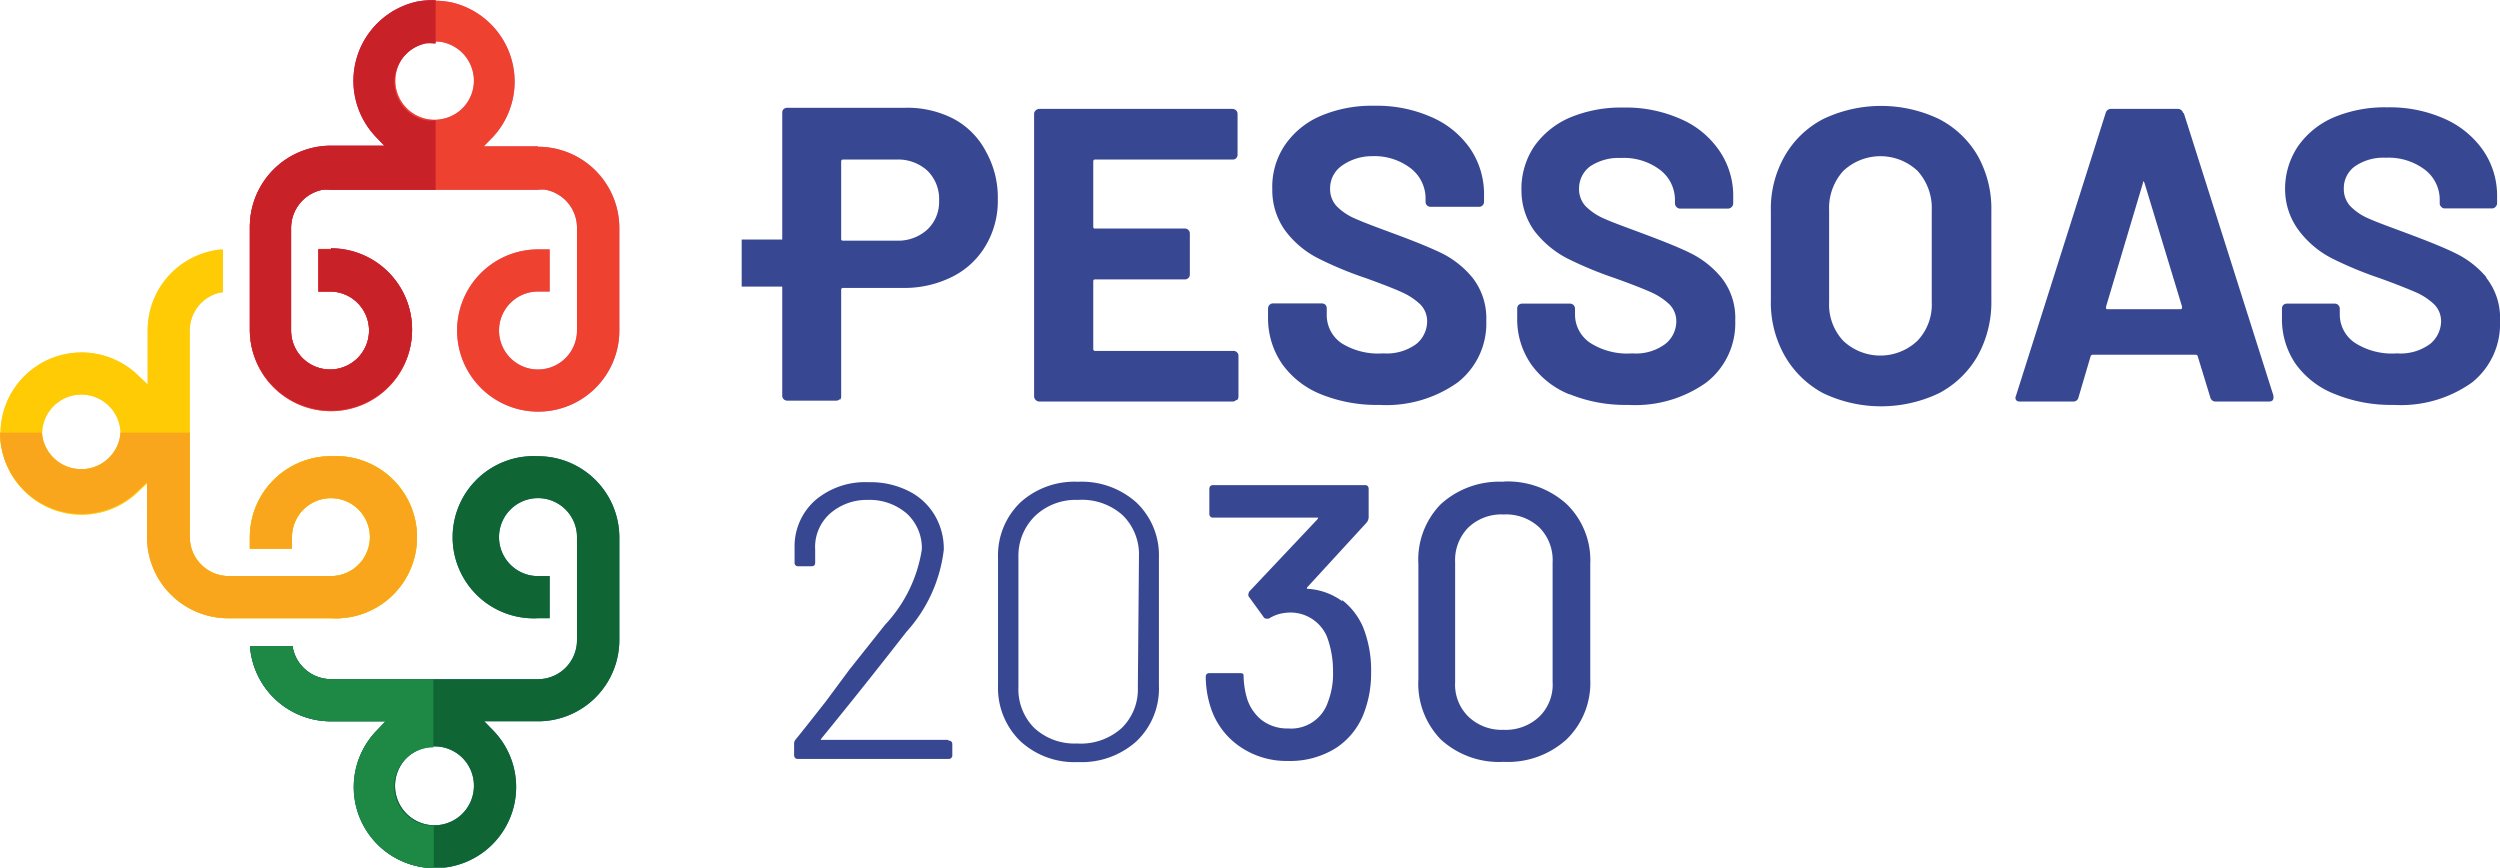
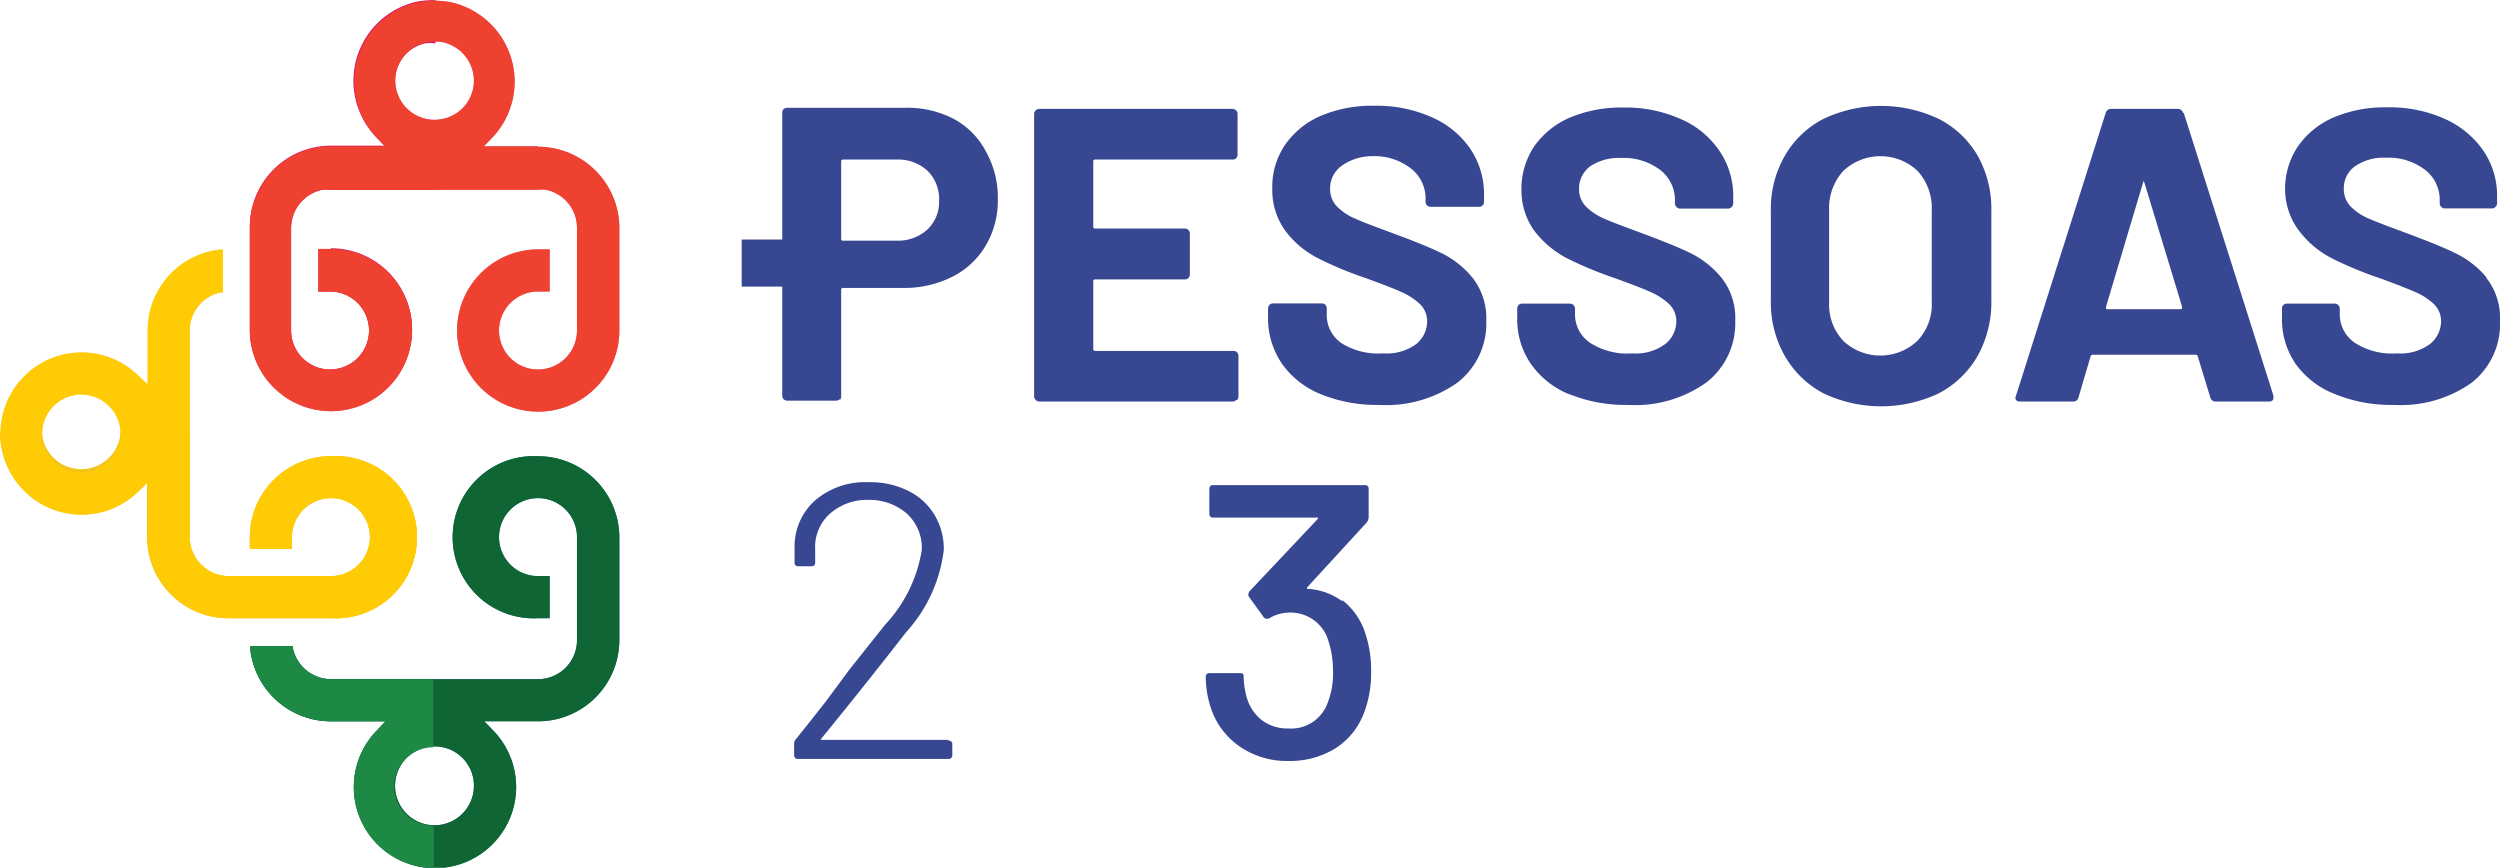
<svg xmlns="http://www.w3.org/2000/svg" viewBox="0 0 111.57 38.72">
  <defs>
    <style>.cls-1{fill:none;}.cls-2{clip-path:url(#clip-path);}.cls-3{fill:#e86f9e;}.cls-4{fill:#f7da6e;}.cls-5{fill:#187780;}.cls-6{fill:#dc1964;}.cls-7{fill:#70aab0;}.cls-8{fill:#f5c419;}.cls-9{fill:#ef412f;}.cls-10{fill:#ffcb05;}.cls-11{fill:#106534;}.cls-12{fill:#c82128;}.cls-13{fill:#1d8944;}.cls-14{fill:#f9a61c;}.cls-15{fill:#374792;}</style>
    <clipPath id="clip-path" transform="translate(-4.79 -18.69)">
      <rect class="cls-1" width="119.6" height="74.54" />
    </clipPath>
  </defs>
  <title>Asset 1</title>
  <g id="Layer_2" data-name="Layer 2">
    <g id="Layer_1-2" data-name="Layer 1">
      <g class="cls-2">
        <path class="cls-3" d="M24.53,24a1.65,1.65,0,0,1-.7,0,1.75,1.75,0,0,1-1.4-1.71,1.77,1.77,0,0,1,1.4-1.72,2.06,2.06,0,0,1,.7,0,1.76,1.76,0,0,1,1.41,1.72A1.74,1.74,0,0,1,24.53,24Zm4.27,1.22H26.38l.42-.43a3.63,3.63,0,0,0-1.89-6,4,4,0,0,0-1.46,0,3.62,3.62,0,0,0-1.88,6l.41.43H19.56a3.62,3.62,0,0,0-3.62,3.62v4.58a3.62,3.62,0,1,0,3.62-3.62H19V31.7h.52a1.74,1.74,0,1,1-1.74,1.74V28.86a1.74,1.74,0,0,1,1.39-1.7,1.39,1.39,0,0,1,.35,0H28.8a1.34,1.34,0,0,1,.35,0,1.73,1.73,0,0,1,1.39,1.7v4.58A1.74,1.74,0,1,1,28.8,31.7h.52V29.82H28.8a3.62,3.62,0,1,0,3.63,3.62V28.86a3.63,3.63,0,0,0-3.63-3.62Z" transform="translate(-4.79 -18.69)" />
        <path class="cls-4" d="M8.41,39.8a1.75,1.75,0,1,1,1.76-1.75A1.75,1.75,0,0,1,8.41,39.8m11.15-.75a3.62,3.62,0,0,0-3.62,3.61v.52h1.88v-.52a1.74,1.74,0,1,1,1.74,1.74H15a1.74,1.74,0,0,1-1.74-1.74V33.44a1.73,1.73,0,0,1,1.39-1.7l.09,0V29.83h-.13a3.62,3.62,0,0,0-3.23,3.6v2.41l-.44-.41a3.62,3.62,0,1,0,0,5.22l.44-.42v2.42A3.62,3.62,0,0,0,15,46.28h4.59a3.62,3.62,0,1,0,0-7.23Z" transform="translate(-4.79 -18.69)" />
        <path class="cls-5" d="M25.94,53.79A1.76,1.76,0,1,1,24.18,52a1.75,1.75,0,0,1,1.76,1.75M28.8,39.05a3.62,3.62,0,1,0,0,7.23h.52V44.4H28.8a1.74,1.74,0,1,1,1.74-1.74v4.58A1.74,1.74,0,0,1,28.8,49H19.56a1.74,1.74,0,0,1-1.7-1.38l0-.1h-1.9l0,.14a3.62,3.62,0,0,0,3.6,3.22H22l-.41.43a3.62,3.62,0,1,0,5.23,0l-.42-.43H28.8a3.63,3.63,0,0,0,3.63-3.62V42.66a3.63,3.63,0,0,0-3.63-3.61Z" transform="translate(-4.79 -18.69)" />
        <path class="cls-6" d="M19.56,29.82H19V31.7h.52a1.74,1.74,0,1,1-1.74,1.74V28.86a1.74,1.74,0,0,1,1.39-1.7,1.39,1.39,0,0,1,.35,0h4.71V24.05a1.6,1.6,0,0,1-.44,0,1.75,1.75,0,0,1-1.4-1.71,1.77,1.77,0,0,1,1.4-1.72,2,2,0,0,1,.35,0h.09V18.7a3.78,3.78,0,0,0-.82.06,3.62,3.62,0,0,0-1.88,6l.41.43H19.56a3.62,3.62,0,0,0-3.62,3.62v4.58a3.62,3.62,0,1,0,3.62-3.62Z" transform="translate(-4.79 -18.69)" />
-         <path class="cls-7" d="M24.13,55.54a1.75,1.75,0,0,1,0-3.5V49H19.56a1.74,1.74,0,0,1-1.7-1.38l0-.1h-1.9l0,.14a3.62,3.62,0,0,0,3.6,3.22H22l-.41.43a3.61,3.61,0,0,0,2.56,6.12V55.54Z" transform="translate(-4.79 -18.69)" />
        <path class="cls-8" d="M19.56,39.05a3.62,3.62,0,0,0-3.62,3.61v.52h1.88v-.52a1.74,1.74,0,1,1,1.74,1.74H15a1.74,1.74,0,0,1-1.74-1.74V38H10.17a1.76,1.76,0,0,1-3.51,0H4.79a3.63,3.63,0,0,0,3.62,3.62,3.58,3.58,0,0,0,2.5-1l.44-.42v2.42A3.62,3.62,0,0,0,15,46.28h4.59a3.62,3.62,0,1,0,0-7.23Z" transform="translate(-4.79 -18.69)" />
        <path class="cls-9" d="M24.53,24a1.65,1.65,0,0,1-.7,0,1.75,1.75,0,0,1-1.4-1.71,1.77,1.77,0,0,1,1.4-1.72,2.06,2.06,0,0,1,.7,0,1.76,1.76,0,0,1,1.41,1.72A1.74,1.74,0,0,1,24.53,24Zm4.27,1.22H26.38l.42-.43a3.63,3.63,0,0,0-1.89-6,4,4,0,0,0-1.46,0,3.62,3.62,0,0,0-1.88,6l.41.43H19.56a3.62,3.62,0,0,0-3.62,3.62v4.58a3.62,3.62,0,1,0,3.62-3.62H19V31.7h.52a1.74,1.74,0,1,1-1.74,1.74V28.86a1.74,1.74,0,0,1,1.39-1.7,1.39,1.39,0,0,1,.35,0H28.8a1.34,1.34,0,0,1,.35,0,1.73,1.73,0,0,1,1.39,1.7v4.58A1.74,1.74,0,1,1,28.8,31.7h.52V29.82H28.8a3.62,3.62,0,1,0,3.63,3.62V28.86a3.63,3.63,0,0,0-3.63-3.62Z" transform="translate(-4.79 -18.69)" />
        <path class="cls-10" d="M8.41,39.8a1.75,1.75,0,1,1,1.76-1.75A1.75,1.75,0,0,1,8.41,39.8m11.15-.75a3.62,3.62,0,0,0-3.62,3.61v.52h1.88v-.52a1.74,1.74,0,1,1,1.74,1.74H15a1.74,1.74,0,0,1-1.74-1.74V33.44a1.73,1.73,0,0,1,1.39-1.7l.09,0V29.83h-.13a3.62,3.62,0,0,0-3.23,3.6v2.42l-.44-.42a3.62,3.62,0,1,0,0,5.22l.44-.42v2.42A3.62,3.62,0,0,0,15,46.28h4.59a3.62,3.62,0,1,0,0-7.23Z" transform="translate(-4.79 -18.69)" />
        <path class="cls-11" d="M25.94,53.79A1.76,1.76,0,1,1,24.18,52a1.75,1.75,0,0,1,1.76,1.75M28.8,39.05a3.62,3.62,0,1,0,0,7.23h.52V44.4H28.8a1.74,1.74,0,1,1,1.74-1.74v4.58A1.74,1.74,0,0,1,28.8,49H19.56a1.74,1.74,0,0,1-1.7-1.38l0-.1h-1.9l0,.14a3.62,3.62,0,0,0,3.6,3.22H22l-.41.43a3.62,3.62,0,1,0,5.23,0l-.42-.43H28.8a3.63,3.63,0,0,0,3.63-3.62V42.66a3.63,3.63,0,0,0-3.63-3.61Z" transform="translate(-4.79 -18.69)" />
-         <path class="cls-12" d="M19.56,29.82H19V31.7h.52a1.74,1.74,0,1,1-1.74,1.74V28.86a1.74,1.74,0,0,1,1.39-1.7,1.39,1.39,0,0,1,.35,0h4.71V24.06a2.12,2.12,0,0,1-.44,0,1.75,1.75,0,0,1-1.4-1.71,1.77,1.77,0,0,1,1.4-1.72,2,2,0,0,1,.35,0h.09V18.7a3.78,3.78,0,0,0-.82.06,3.62,3.62,0,0,0-1.88,6l.41.43H19.56a3.62,3.62,0,0,0-3.62,3.62v4.58a3.62,3.62,0,1,0,3.62-3.62Z" transform="translate(-4.79 -18.69)" />
        <path class="cls-13" d="M24.13,55.54a1.75,1.75,0,0,1,0-3.5V49H19.56a1.74,1.74,0,0,1-1.7-1.38l0-.1h-1.9l0,.14a3.62,3.62,0,0,0,3.6,3.22H22l-.41.43a3.61,3.61,0,0,0,2.56,6.12V55.54Z" transform="translate(-4.79 -18.69)" />
-         <path class="cls-14" d="M19.56,39.05a3.62,3.62,0,0,0-3.62,3.61v.52h1.88v-.52a1.74,1.74,0,1,1,1.74,1.74H15a1.74,1.74,0,0,1-1.74-1.74V38H10.17a1.76,1.76,0,0,1-3.51,0H4.79a3.63,3.63,0,0,0,3.62,3.62,3.58,3.58,0,0,0,2.5-1l.44-.42v2.42A3.62,3.62,0,0,0,15,46.28h4.59a3.62,3.62,0,1,0,0-7.23Z" transform="translate(-4.79 -18.69)" />
        <path class="cls-15" d="M42.33,29.34V25.9a.08.08,0,0,1,.09-.09H44.8a1.93,1.93,0,0,1,1.38.5,1.76,1.76,0,0,1,.52,1.33,1.69,1.69,0,0,1-.52,1.29,1.93,1.93,0,0,1-1.38.5H42.41a.07.07,0,0,1-.08-.08Zm-.06,7.2a.21.21,0,0,0,.06-.16V31.63a.08.08,0,0,1,.09-.09h2.66a4.77,4.77,0,0,0,2.21-.5,3.58,3.58,0,0,0,1.49-1.39,3.89,3.89,0,0,0,.54-2.07,4.18,4.18,0,0,0-.52-2.11A3.48,3.48,0,0,0,47.36,24a4.48,4.48,0,0,0-2.17-.5H39.92a.25.25,0,0,0-.16.06.23.23,0,0,0-.06.16v5.66H37.89v2.1H39.7v4.86a.22.22,0,0,0,.22.23h2.19a.18.18,0,0,0,.15-.07Z" transform="translate(-4.79 -18.69)" />
        <path class="cls-15" d="M60,36.54a.21.21,0,0,0,.06-.16V34.57a.2.2,0,0,0-.06-.15.21.21,0,0,0-.16-.07H53.67a.08.08,0,0,1-.09-.09v-3c0-.06,0-.1.09-.1h4a.2.2,0,0,0,.15-.06.2.2,0,0,0,.07-.16V29.11a.21.21,0,0,0-.07-.16.2.2,0,0,0-.15-.06h-4c-.06,0-.09,0-.09-.1V25.9a.08.08,0,0,1,.09-.09H59.8a.21.21,0,0,0,.22-.22V23.78a.23.23,0,0,0-.06-.16.26.26,0,0,0-.16-.07H51.17a.22.22,0,0,0-.16.07.2.2,0,0,0-.07.16v12.6a.24.24,0,0,0,.23.23H59.8a.21.21,0,0,0,.16-.07" transform="translate(-4.79 -18.69)" />
        <path class="cls-15" d="M71.12,33a2.93,2.93,0,0,0-.61-1.91A4.17,4.17,0,0,0,69.15,30c-.51-.25-1.2-.53-2.09-.86s-1.38-.51-1.76-.68a2.57,2.57,0,0,1-.86-.57,1.12,1.12,0,0,1-.29-.78,1.23,1.23,0,0,1,.49-1A2.31,2.31,0,0,1,66,25.66a2.67,2.67,0,0,1,1.76.55,1.7,1.7,0,0,1,.65,1.34v.14a.22.22,0,0,0,.22.23H70.8a.22.22,0,0,0,.22-.23v-.28a3.63,3.63,0,0,0-.62-2.09,4.07,4.07,0,0,0-1.74-1.41,6,6,0,0,0-2.53-.5,5.83,5.83,0,0,0-2.37.44,3.7,3.7,0,0,0-1.61,1.29,3.33,3.33,0,0,0-.58,2A3.08,3.08,0,0,0,62.16,29a4.21,4.21,0,0,0,1.46,1.22,16,16,0,0,0,2.12.88c.74.27,1.29.48,1.63.64a2.85,2.85,0,0,1,.81.54,1.06,1.06,0,0,1,.3.76,1.31,1.31,0,0,1-.48,1,2.23,2.23,0,0,1-1.48.42A3.09,3.09,0,0,1,64.65,34,1.52,1.52,0,0,1,64,32.73v-.28a.23.23,0,0,0-.06-.16.25.25,0,0,0-.16-.06H61.61a.23.23,0,0,0-.16.06.24.24,0,0,0-.07.16v.41A3.6,3.6,0,0,0,62,34.92a3.9,3.9,0,0,0,1.73,1.36,6.61,6.61,0,0,0,2.61.48,5.5,5.5,0,0,0,3.5-1A3.34,3.34,0,0,0,71.12,33Z" transform="translate(-4.79 -18.69)" />
        <path class="cls-15" d="M74.83,36.28a6.62,6.62,0,0,0,2.62.48,5.47,5.47,0,0,0,3.49-1A3.34,3.34,0,0,0,82.23,33a2.88,2.88,0,0,0-.61-1.91A4.17,4.17,0,0,0,80.26,30c-.5-.25-1.2-.53-2.08-.86s-1.39-.51-1.77-.68a2.67,2.67,0,0,1-.86-.57,1.12,1.12,0,0,1-.29-.78,1.23,1.23,0,0,1,.5-1,2.3,2.3,0,0,1,1.37-.37,2.68,2.68,0,0,1,1.77.55,1.69,1.69,0,0,1,.64,1.34v.14a.24.24,0,0,0,.23.23h2.14a.24.24,0,0,0,.23-.23v-.28a3.56,3.56,0,0,0-.63-2.09,4,4,0,0,0-1.74-1.41,6,6,0,0,0-2.53-.5,5.89,5.89,0,0,0-2.37.44,3.76,3.76,0,0,0-1.61,1.29,3.4,3.4,0,0,0-.57,2A3.08,3.08,0,0,0,73.27,29a4.41,4.41,0,0,0,1.46,1.22,16.64,16.64,0,0,0,2.12.88c.75.27,1.29.48,1.64.64a2.85,2.85,0,0,1,.81.54,1.06,1.06,0,0,1,.3.76,1.29,1.29,0,0,1-.49,1,2.19,2.19,0,0,1-1.47.42A3.07,3.07,0,0,1,75.77,34a1.52,1.52,0,0,1-.69-1.26v-.28a.24.24,0,0,0-.07-.16.23.23,0,0,0-.16-.06H72.72a.25.25,0,0,0-.16.06.23.23,0,0,0-.06.16v.41a3.52,3.52,0,0,0,.61,2.06,3.87,3.87,0,0,0,1.72,1.36Z" transform="translate(-4.79 -18.69)" />
        <path class="cls-15" d="M91,32.17a2.34,2.34,0,0,1-.64,1.73,2.41,2.41,0,0,1-3.31,0,2.37,2.37,0,0,1-.63-1.73v-4.1a2.46,2.46,0,0,1,.63-1.75,2.42,2.42,0,0,1,3.32,0A2.46,2.46,0,0,1,91,28.07ZM91.32,24a6,6,0,0,0-5.16,0,4.21,4.21,0,0,0-1.72,1.65,4.72,4.72,0,0,0-.62,2.45v4a4.8,4.8,0,0,0,.62,2.47,4.32,4.32,0,0,0,1.72,1.67,6,6,0,0,0,5.16,0,4.28,4.28,0,0,0,1.73-1.67,4.93,4.93,0,0,0,.61-2.48v-4a4.82,4.82,0,0,0-.61-2.45A4.23,4.23,0,0,0,91.32,24" transform="translate(-4.79 -18.69)" />
        <path class="cls-15" d="M102.14,32.49H98.86c-.07,0-.09,0-.08-.12l1.65-5.53a.1.1,0,0,1,0-.07s0,0,.06.07l1.68,5.53c0,.08,0,.12-.08.12Zm.08-8.75a.24.24,0,0,0-.24-.19H99a.24.24,0,0,0-.24.19l-4,12.61a.2.2,0,0,0,0,.19.21.21,0,0,0,.17.07h2.38a.23.23,0,0,0,.24-.19l.54-1.83a.1.1,0,0,1,.09-.07h4.6a.09.09,0,0,1,.09.07l.56,1.83a.24.24,0,0,0,.25.19h2.37c.13,0,.2-.06.2-.17s0-.07,0-.09l-4-12.61Z" transform="translate(-4.79 -18.69)" />
        <path class="cls-15" d="M115.75,31.06A4.17,4.17,0,0,0,114.39,30c-.5-.25-1.2-.53-2.08-.86s-1.39-.51-1.77-.68a2.52,2.52,0,0,1-.86-.57,1.12,1.12,0,0,1-.29-.78,1.2,1.2,0,0,1,.5-1,2.23,2.23,0,0,1,1.37-.38,2.68,2.68,0,0,1,1.77.55,1.69,1.69,0,0,1,.64,1.34v.14a.19.19,0,0,0,.07.16.18.18,0,0,0,.15.07H116a.19.19,0,0,0,.16-.07.22.22,0,0,0,.07-.16v-.28a3.56,3.56,0,0,0-.63-2.09,4.14,4.14,0,0,0-1.74-1.41,6,6,0,0,0-2.53-.5,5.89,5.89,0,0,0-2.37.44,3.76,3.76,0,0,0-1.61,1.29,3.41,3.41,0,0,0-.58,2A3.08,3.08,0,0,0,107.4,29a4.3,4.3,0,0,0,1.46,1.22,16.64,16.64,0,0,0,2.12.88c.75.27,1.29.49,1.64.64a2.85,2.85,0,0,1,.81.54,1.06,1.06,0,0,1,.3.76,1.32,1.32,0,0,1-.49,1,2.22,2.22,0,0,1-1.48.42A3.06,3.06,0,0,1,109.9,34a1.52,1.52,0,0,1-.69-1.26v-.28a.24.24,0,0,0-.07-.16.23.23,0,0,0-.16-.06h-2.13a.25.25,0,0,0-.16.06.23.23,0,0,0-.06.16v.41a3.52,3.52,0,0,0,.61,2.06A3.87,3.87,0,0,0,109,36.28a6.62,6.62,0,0,0,2.62.48,5.47,5.47,0,0,0,3.49-1A3.34,3.34,0,0,0,116.36,33a2.88,2.88,0,0,0-.61-1.91Z" transform="translate(-4.79 -18.69)" />
        <path class="cls-15" d="M47.11,51.71H41.47c-.06,0-.07,0,0-.09l.35-.43c1.48-1.82,2.61-3.26,3.42-4.3a6.6,6.6,0,0,0,1.67-3.67,2.94,2.94,0,0,0-.42-1.56,2.79,2.79,0,0,0-1.18-1.07,3.77,3.77,0,0,0-1.76-.38,3.44,3.44,0,0,0-2.37.8,2.75,2.75,0,0,0-.93,2.12v.66a.15.15,0,0,0,.17.17H41c.12,0,.17-.05.17-.17v-.56a2,2,0,0,1,.64-1.6A2.48,2.48,0,0,1,43.51,41a2.54,2.54,0,0,1,1.75.61,2.09,2.09,0,0,1,.67,1.6,6.31,6.31,0,0,1-1.64,3.36l-1.59,2L41.64,50c-.4.51-.84,1.07-1.34,1.69a.28.28,0,0,0-.07.21v.48c0,.12.06.18.17.18h6.71a.16.16,0,0,0,.18-.18v-.47c0-.11-.06-.17-.18-.17" transform="translate(-4.79 -18.69)" />
-         <path class="cls-15" d="M55.57,49.36a2.41,2.41,0,0,1-.72,1.82,2.72,2.72,0,0,1-2,.69,2.63,2.63,0,0,1-1.9-.69,2.44,2.44,0,0,1-.71-1.82V43.53A2.48,2.48,0,0,1,51,41.7,2.63,2.63,0,0,1,52.9,41a2.72,2.72,0,0,1,2,.69,2.45,2.45,0,0,1,.72,1.83ZM52.9,40.19a3.6,3.6,0,0,0-2.57.92,3.28,3.28,0,0,0-1,2.47v5.71a3.31,3.31,0,0,0,1,2.48,3.56,3.56,0,0,0,2.57.93,3.66,3.66,0,0,0,2.61-.93,3.24,3.24,0,0,0,1-2.48V43.58a3.25,3.25,0,0,0-1-2.46,3.66,3.66,0,0,0-2.61-.93" transform="translate(-4.79 -18.69)" />
        <path class="cls-15" d="M64.69,45.52a2.92,2.92,0,0,0-1.5-.55s-.06,0-.07,0,0,0,0-.06L65.79,42a.43.43,0,0,0,.08-.21V40.52c0-.12-.05-.18-.17-.18H58.93c-.11,0-.17.06-.17.18v1.09c0,.12.06.18.17.18h4.64c.06,0,.07,0,0,.09l-3,3.18a.22.22,0,0,0-.06.12.19.19,0,0,0,0,.12l.66.91a.16.16,0,0,0,.14.09l.1,0a1.71,1.71,0,0,1,.75-.26A1.77,1.77,0,0,1,64,47.08a4.32,4.32,0,0,1,.28,1.58A3.47,3.47,0,0,1,64.06,50a1.73,1.73,0,0,1-1.78,1.2,1.88,1.88,0,0,1-1.19-.38,2,2,0,0,1-.66-1,3.87,3.87,0,0,1-.14-.92c0-.12,0-.17-.17-.17H58.78c-.12,0-.18.05-.18.17a4.52,4.52,0,0,0,.23,1.39A3.36,3.36,0,0,0,60.11,52a3.67,3.67,0,0,0,2.17.65,3.84,3.84,0,0,0,2.15-.59,3.23,3.23,0,0,0,1.27-1.66,4.93,4.93,0,0,0,.28-1.7,5.21,5.21,0,0,0-.35-2,3.07,3.07,0,0,0-.94-1.23Z" transform="translate(-4.79 -18.69)" />
-         <path class="cls-15" d="M74.08,49.12a2,2,0,0,1-.59,1.55,2.18,2.18,0,0,1-1.6.59,2.14,2.14,0,0,1-1.57-.59,2,2,0,0,1-.59-1.55V43.79a2.07,2.07,0,0,1,.59-1.56,2.13,2.13,0,0,1,1.57-.58,2.17,2.17,0,0,1,1.6.58,2.07,2.07,0,0,1,.59,1.56Zm-2.19-8.93a3.88,3.88,0,0,0-2.8,1,3.53,3.53,0,0,0-1,2.68V49a3.57,3.57,0,0,0,1,2.69,3.84,3.84,0,0,0,2.8,1,3.9,3.9,0,0,0,2.81-1A3.51,3.51,0,0,0,75.76,49V43.86a3.49,3.49,0,0,0-1.06-2.68,3.93,3.93,0,0,0-2.81-1" transform="translate(-4.79 -18.69)" />
      </g>
    </g>
  </g>
</svg>